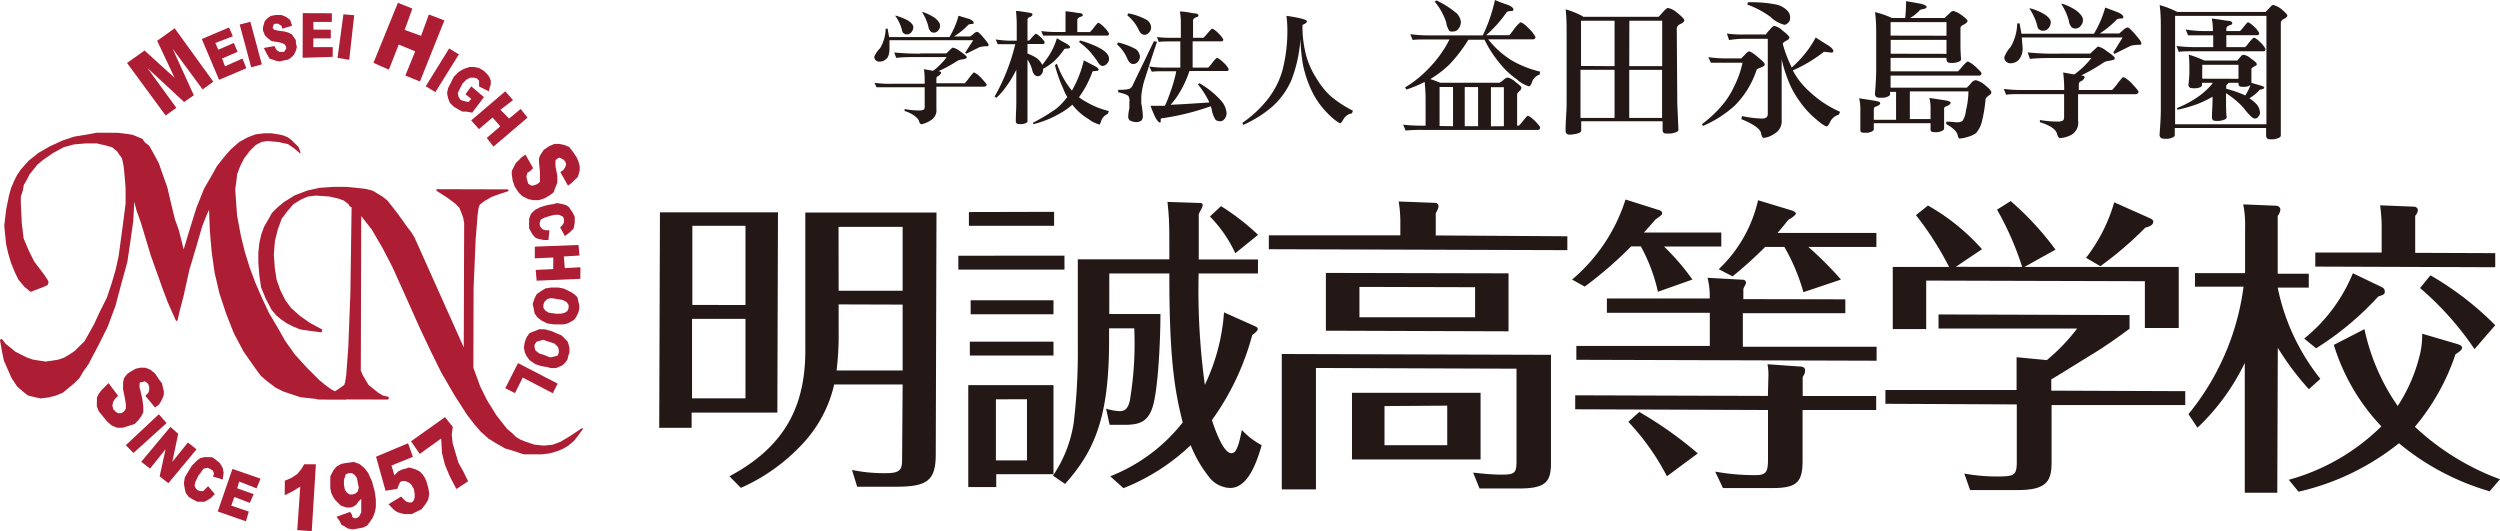
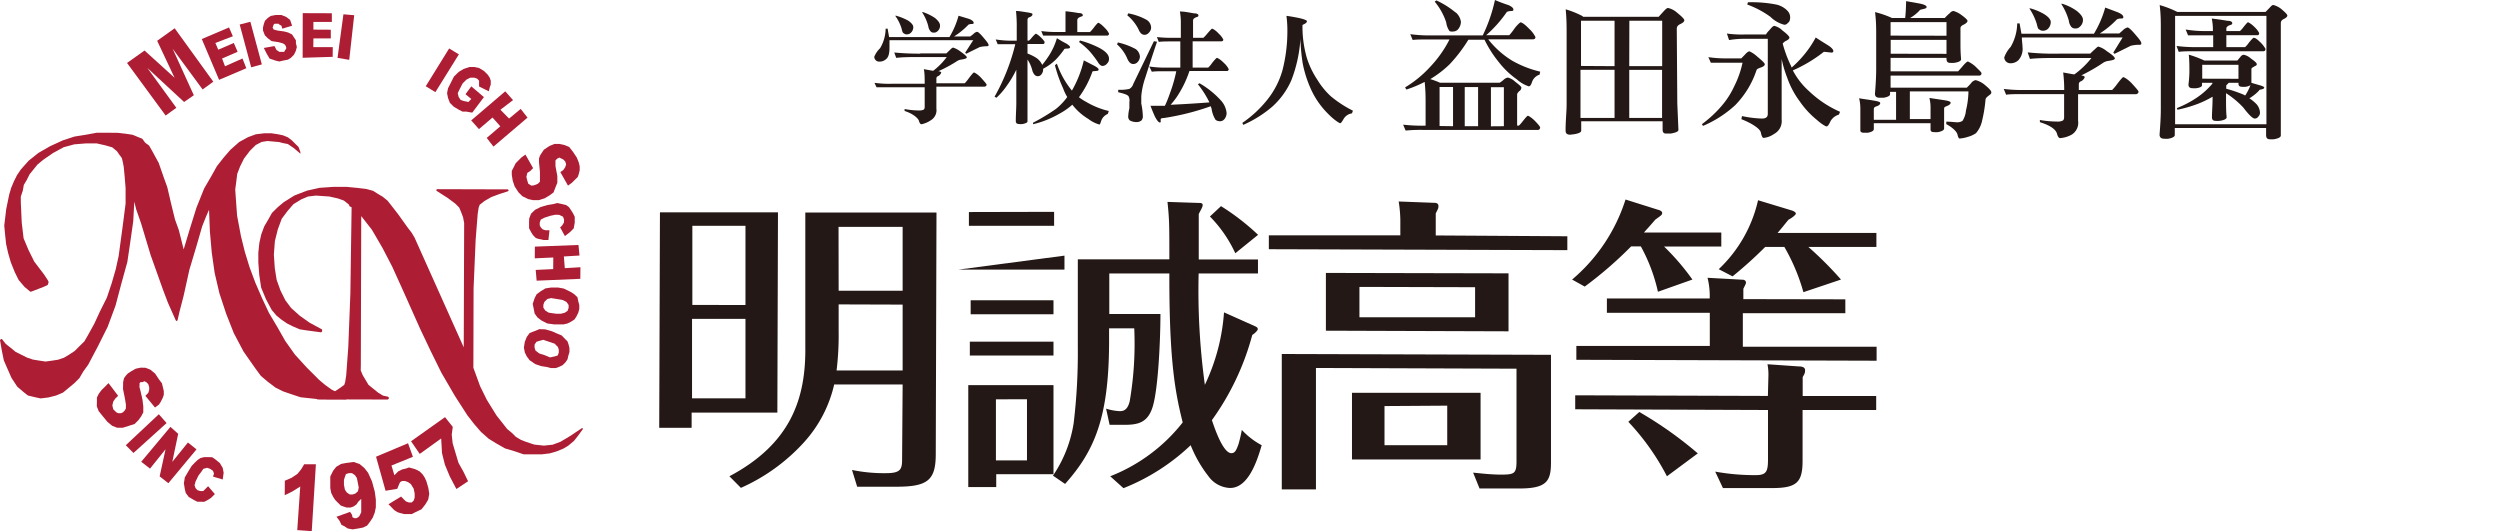
<svg xmlns="http://www.w3.org/2000/svg" viewBox="0 0 241.46 51.3">
  <defs>
    <style>.cls-1{fill:#231815;}.cls-2{fill:#ad1d34;}</style>
  </defs>
  <g id="レイヤー_2" data-name="レイヤー 2">
    <g id="レイヤー_1-2" data-name="レイヤー 1">
      <path class="cls-1" d="M81,28.08l6.18,0,0-6.17-6.19,0Zm6.18,1.34L81,29.4V32a28,28,0,0,1-.2,3.78l6.38,0Zm0,7.71-6.61,0a12.41,12.41,0,0,1-2.9,5.57,18.22,18.22,0,0,1-6.11,4.42L70.45,46c5.89-3.13,7.41-7.45,7.33-12.6l0-12.87,12.67,0-.07,23.33c0,2.58-.83,3.16-3.91,3.15l-3.68,0-.5-1.62a15.23,15.23,0,0,0,3.31.31c1.53,0,1.53-.48,1.53-1.56ZM66.84,30.8l0,7.67,5.16,0,0-7.67ZM72,29.46l0-7.65H66.87l0,7.64Zm3.14-8.95-.06,19.34-8.28,0v1.47H63.67l.07-20.81Z" />
-       <path class="cls-1" d="M119.31,24.46a12.47,12.47,0,0,0-2.45-3.55l1.07-1a22.58,22.58,0,0,1,3.58,2.77Zm1.8,7c.25.11.37.17.37.33s-.41.5-.53.56a25.14,25.14,0,0,1-3.9,8.23c.1.27,1,3.19,1.88,3.19.38,0,.5-.36.69-.87a13.3,13.3,0,0,0,.32-1.38A7.13,7.13,0,0,0,121.86,43c-.45,1.55-1.3,4.14-3.06,4.13A2.69,2.69,0,0,1,116.72,46,12.12,12.12,0,0,1,115,43a20.23,20.23,0,0,1-6.49,4.15L107.23,46a16.6,16.6,0,0,0,7-5.2c-.8-3.15-1.3-6.3-1.29-14.39l-5.8,0v3.92l4.94,0c0,2.46-.22,7.59-.82,9.17-.48,1.29-1.32,1.53-2.61,1.53h-1.48l-.34-1.56a5.38,5.38,0,0,0,1.29.24c.28,0,.78,0,1-1a33,33,0,0,0,.43-7h-2.43V32.9c0,7.44-1.41,10.65-4.25,13.84l-1.17-.8a12.37,12.37,0,0,0,2-5.08,56.88,56.88,0,0,0,.4-7.24l0-8.57,8.84,0c0-3.42,0-3.81-.18-5.55l3,.1c.19,0,.4,0,.4.21s-.25.57-.38.87c0,.69,0,3.75,0,4.38l5.72,0v1.35l-5.73,0a67.14,67.14,0,0,0,.6,10.76,19.37,19.37,0,0,0,1.85-7ZM96.19,38.57l0,5.9,3,0,0-5.91ZM101.75,29v1.35l-8,0V29Zm0,4v1.34l-8.08,0V33Zm0,4.2,0,8.6-5.53,0v1.24h-2.7l0-9.84Zm.06-16.74v1.35l-8.23,0V20.48Zm1,4.23v1.35l-10.25,0V24.7Z" />
+       <path class="cls-1" d="M119.31,24.46a12.47,12.47,0,0,0-2.45-3.55l1.07-1a22.58,22.58,0,0,1,3.58,2.77Zm1.8,7c.25.11.37.17.37.33s-.41.5-.53.56a25.14,25.14,0,0,1-3.9,8.23c.1.27,1,3.19,1.88,3.19.38,0,.5-.36.69-.87a13.3,13.3,0,0,0,.32-1.38A7.13,7.13,0,0,0,121.86,43c-.45,1.55-1.3,4.14-3.06,4.13A2.69,2.69,0,0,1,116.72,46,12.12,12.12,0,0,1,115,43a20.23,20.23,0,0,1-6.49,4.15L107.23,46a16.6,16.6,0,0,0,7-5.2c-.8-3.15-1.3-6.3-1.29-14.39l-5.8,0v3.92l4.94,0c0,2.46-.22,7.59-.82,9.17-.48,1.29-1.32,1.53-2.61,1.53h-1.48l-.34-1.56a5.38,5.38,0,0,0,1.29.24c.28,0,.78,0,1-1a33,33,0,0,0,.43-7h-2.43V32.9c0,7.44-1.41,10.65-4.25,13.84l-1.17-.8a12.37,12.37,0,0,0,2-5.08,56.88,56.88,0,0,0,.4-7.24l0-8.57,8.84,0c0-3.42,0-3.81-.18-5.55l3,.1c.19,0,.4,0,.4.21s-.25.57-.38.87c0,.69,0,3.75,0,4.38l5.72,0v1.35l-5.73,0a67.14,67.14,0,0,0,.6,10.76,19.37,19.37,0,0,0,1.85-7ZM96.19,38.57l0,5.9,3,0,0-5.91ZM101.75,29v1.35l-8,0V29Zm0,4v1.34l-8.08,0V33Zm0,4.2,0,8.6-5.53,0v1.24h-2.7l0-9.84Zm.06-16.74v1.35l-8.23,0V20.48Zm1,4.23v1.35l-10.25,0Z" />
      <path class="cls-1" d="M133.72,39.22V43l6.06,0,0-3.82ZM131.3,27.71v2.93l11.17,0V27.74ZM143,37.94l0,6.44-12.42,0,0-6.44ZM145.7,26.4V32l-17.64-.06,0-5.58Zm4.1,7.87,0,10.41c0,1.83-.45,2.51-3.12,2.5h-3.78l-.62-1.53c.66.06,1.57.18,2.64.19,1.32,0,1.54-.08,1.55-1.23l0-9-19.37-.07,0,11.73h-3.3l0-13.08Zm1.58-11.45v1.34l-28.83-.09V22.73l12.7,0v-1.5a12.48,12.48,0,0,0-.16-1.77l3.46.13c.22,0,.38.09.38.3s0,.21-.26.72v2.13Z" />
      <path class="cls-1" d="M174.18,28.22a18.76,18.76,0,0,0-1.84-4.37h-1.85a40,40,0,0,1-3.15,2.84L166,26a13.13,13.13,0,0,0,3.8-6.66l3.3,1c.22.09.35.18.35.3s-.48.48-.7.57c-.38.45-.57.72-1.07,1.29l9.55,0v1.35l-6.57,0A34.12,34.12,0,0,1,177.81,27ZM158.33,39.79a37.28,37.28,0,0,1,5.65,4L161,46a23.13,23.13,0,0,0-3.73-5.26Zm12.47-3.45a5.24,5.24,0,0,0-.09-1.16l3,.21c.5,0,.63.16.63.37s0,.27-.23.66v1.83l7.1,0v1.35l-7.11,0v4.88c0,2.1-.54,2.67-3,2.66h-4.69l-.75-1.59a21.47,21.47,0,0,0,3.92.34c1,0,1.17-.33,1.18-1.44l0-4.85-18.62-.07V38.18l18.61.06Zm7.43-7.43v1.34l-9.9,0v3.24l12.92,0v1.35l-29-.09V33.41l12.89,0V30.21l-9.94,0V28.83l9.93,0a7.22,7.22,0,0,0-.21-2l3.46.19c.07,0,.25.1.25.24s0,.13-.25.63v1Zm-18.1-.73a16.42,16.42,0,0,0-1.65-4.38h-.94a38.23,38.23,0,0,1-4.48,3.88L151.84,27A16.74,16.74,0,0,0,157,19.27l3.17,1c.06,0,.38.12.37.3s-.06.21-.66.64c-.66.77-.82.92-1.1,1.25l7.47,0v1.35l-5.53,0A22.71,22.71,0,0,1,163.46,27Z" />
-       <path class="cls-1" d="M207.72,21.11c.12.06.25.15.25.3s-.07.42-.76.57a34.27,34.27,0,0,1-4.35,3.73l-1.38-.81a16,16,0,0,0,2.72-5.36Zm-12.41,4.67a28.6,28.6,0,0,0-2.43-5.53l1.32-.83a28.56,28.56,0,0,1,4.33,4.69l-3,1.67,14.9,0,0,5.9h-3.27V27.16l-21.12-.06,0,4.68h-3.23l0-6,5.44,0a30.47,30.47,0,0,0-3.2-5l1.16-.93a20.31,20.31,0,0,1,5.22,4.22l-2.53,1.7Zm15.75,12v1.34l-12.91,0,0,5.46c0,1.74-.32,2.75-3.22,2.75l-4.65,0-.56-1.59a18,18,0,0,0,3.17.28c1.67,0,1.89-.11,1.9-1.4V39.06L182.1,39V37.67l12.67,0V34.5l2.92.28a18.34,18.34,0,0,0,2.93-3.05l-13.39,0V30.37l18.45.06v1.32c-.81.6-2.45,1.79-3.78,2.57-3.12,1.93-3.46,2.14-3.78,2.32v1.09Z" />
-       <path class="cls-1" d="M239,33.72a29.47,29.47,0,0,0-5.26-5.9l1-1.23A29.65,29.65,0,0,1,241,31.41Zm2-9.27v1.36l-17.38-.06V24.39l6.41,0V21.72a16.39,16.39,0,0,0-.15-1.89l3.27.13a.38.38,0,0,1,.38.31.9.9,0,0,1-.26.57v3.58ZM222.55,32.7a15.78,15.78,0,0,0,4.7-6.31l2.83,1.36a.44.44,0,0,1,.25.42c0,.27-.13.3-.63.47a28.77,28.77,0,0,1-6,5Zm5.82-.91a20.32,20.32,0,0,0,3.21,7.42,15.67,15.67,0,0,0,2.07-4.68,7.74,7.74,0,0,0,.29-2.3l3.41,1c.2.07.45.15.45.37s-.51.53-.64.62a21.47,21.47,0,0,1-3.92,7,24.33,24.33,0,0,0,8.22,5.07l-1,1.16a24.24,24.24,0,0,1-8.76-4.64,24,24,0,0,1-9.7,4.68l-.94-1.15A20.42,20.42,0,0,0,230,41.18a19.9,19.9,0,0,1-4.59-7.87ZM223,37.59a26.39,26.39,0,0,1-3-4l-.05,14h-3.14l0-12.54a21.29,21.29,0,0,1-4.57,6.26L211.37,40a24.39,24.39,0,0,0,5.32-12.31H212V26.38h4.84V22a10.1,10.1,0,0,0-.18-2.26l3.21.13a.41.41,0,0,1,.38.36,1.21,1.21,0,0,1-.26.63l0,5.58h3v1.34h-3a20.69,20.69,0,0,0,4.12,8.81Z" />
      <path class="cls-1" d="M90.31,1.74c.32.27.48.5.48.71a.67.67,0,0,1-.25.57.45.45,0,0,1-.36.13.36.36,0,0,1-.3-.12.92.92,0,0,1-.22-.49,4.45,4.45,0,0,0-.61-1.37l.1,0A4.88,4.88,0,0,1,90.31,1.74ZM87.73,2c.31.22.48.43.48.61a.75.75,0,0,1-.24.56.55.55,0,0,1-.38.15.39.39,0,0,1-.3-.11c-.09,0-.16-.21-.21-.45a4.18,4.18,0,0,0-.62-1.24l.1,0A5.53,5.53,0,0,1,87.73,2Zm1.16,3.16H91.4l.3-.29c.18-.18.28-.27.36-.27a2.15,2.15,0,0,1,.67.35c.43.3.65.5.65.59s-.18.16-.51.21a.94.94,0,0,0-.4.13,13.5,13.5,0,0,1-1.84,1c.18,0,.28.1.28.13s-.1.23-.27.33a.24.24,0,0,0-.2.23v.47l2.74,0a4.32,4.32,0,0,0,.4-.49c.27-.36.44-.55.49-.55s.39.18.72.55.5.56.5.64-.08.18-.24.18H90.44v2.12a1.12,1.12,0,0,1-.53,1.12A2.47,2.47,0,0,1,89,12c-.1,0-.19-.12-.25-.34s-.56-.69-1.38-.94l0-.19a7.73,7.73,0,0,0,1.38.14,1,1,0,0,0,.46-.08c.07-.05.1-.14.1-.29V8.43H86.11c-.68,0-1.17,0-1.45,0L84.46,8a10.15,10.15,0,0,0,1.65.09h3.2c0-.53,0-1-.08-1.41l.84.15h.07a6.48,6.48,0,0,0,1.3-1.32H89c-1,0-1.79,0-2.44.08l-.19-.52A24.24,24.24,0,0,0,88.89,5.18Zm4.69-3.34c.31.12.46.25.46.38s-.09.11-.24.12-.26.05-.28.08a7.26,7.26,0,0,1-1.37,1.12h1.56L94,3.3a.71.71,0,0,1,.37-.23c.09,0,.3.18.6.54s.51.6.51.74-.12.11-.35.12a4.86,4.86,0,0,0-.49.07l-1.32.65-.1-.1L94,3.88l-8.09,0c0,.28,0,.53,0,.75,0,.55-.11.92-.33,1.08a.91.91,0,0,1-.67.24.44.44,0,0,1-.35-.16.47.47,0,0,1-.12-.31A2.41,2.41,0,0,1,85,4.66a3.8,3.8,0,0,0,.54-1.89l.19,0c.05.29.1.55.14.81H91.7a8.05,8.05,0,0,0,.88-2.06Z" />
      <path class="cls-1" d="M106.11,4.59c.66.34,1,.7,1,1.06a.58.58,0,0,1-.17.47.6.6,0,0,1-.45.25c-.15,0-.31-.13-.45-.37a10.32,10.32,0,0,0-.82-1.07,6.94,6.94,0,0,0-1-.87l.09-.15A9.63,9.63,0,0,1,106.11,4.59Zm-1.93-3.33c.26,0,.4.08.4.2s-.09.11-.26.18-.27.18-.27.3V3.1h1.22a3.73,3.73,0,0,0,.36-.41c.24-.32.4-.49.45-.49s.32.16.61.48a1.88,1.88,0,0,1,.42.56.18.18,0,0,1-.2.2l-4.71,0c-.68,0-1.17,0-1.45,0L100.57,3a11,11,0,0,0,1.63.09h.71V2c0-.29,0-.6,0-.91C103.32,1.12,103.75,1.19,104.18,1.26Zm1.33,5c.39.19.6.34.6.46s-.11.12-.3.14-.29,0-.31.09a9.44,9.44,0,0,1-1.29,2.44,4.71,4.71,0,0,0,.68.44,7.7,7.7,0,0,0,2.2.89L107,11a1.13,1.13,0,0,0-.63.64q-.12.39-.18.39a3.15,3.15,0,0,1-1.07-.54,5.62,5.62,0,0,1-1.45-1.25,1.47,1.47,0,0,1-.1-.13,6.43,6.43,0,0,1-1.26.88A9.57,9.57,0,0,1,99.78,12l0-.15A19,19,0,0,0,102,10.51a6,6,0,0,0,1.08-1.14,4.31,4.31,0,0,1-.4-.84,13.06,13.06,0,0,1-.79-2.23l.19-.15a8.49,8.49,0,0,0,1.45,2.6,10.78,10.78,0,0,0,1.15-2.92ZM97.87,3.93h.33V2.76a14.64,14.64,0,0,0-.07-1.7c.29,0,.66.07,1.12.14s.47.12.47.2-.1.2-.28.26a.26.26,0,0,0-.2.26v2h.14a1.53,1.53,0,0,0,.3-.32c.2-.21.32-.34.37-.34s.26.13.49.36.35.39.35.44,0,.19-.15.19h-1.5v.92a4.75,4.75,0,0,1,.79.38,1.62,1.62,0,0,1,.63.72,10.72,10.72,0,0,0,.68-.94,6.52,6.52,0,0,0,.74-1.64c.3.18.56.34.8.46s.47.3.47.4-.09.13-.24.14-.31,0-.34.09a7.55,7.55,0,0,1-.82,1,5.25,5.25,0,0,1-1.2.86v.06a.72.72,0,0,1-.15.46.43.43,0,0,1-.37.2c-.22,0-.39-.17-.51-.5a3.34,3.34,0,0,0-.48-1.11V10c0,.59,0,1.15,0,1.73,0,.1-.17.19-.48.25a1.44,1.44,0,0,1-.32,0c-.22,0-.33-.09-.33-.28,0-.64.05-1.21.05-1.74V6.73a9.56,9.56,0,0,1-.92,1.55,6.68,6.68,0,0,1-1,1.16l-.18-.1a19.65,19.65,0,0,0,2-5.07h-.25c-.68,0-1.16,0-1.45,0l-.19-.46A9.94,9.94,0,0,0,97.87,3.93Z" />
      <path class="cls-1" d="M113.43,3.65h.62V2.06a6.6,6.6,0,0,0-.09-.95c.47,0,.93.11,1.37.18.28,0,.43.09.42.21s-.08.11-.25.18-.27.18-.27.29V3.65h1a3.5,3.5,0,0,0,.37-.4c.27-.31.42-.48.47-.48s.35.15.63.47a2.07,2.07,0,0,1,.45.57c0,.13-.07.18-.19.18h-2.77V6.53h1.5a2.24,2.24,0,0,0,.38-.45c.26-.32.42-.49.47-.49s.37.17.67.49a2,2,0,0,1,.46.59.17.17,0,0,1-.19.19h-3.6a10.28,10.28,0,0,1-1.24,2.53,6.9,6.9,0,0,1-.58.73c1.32-.06,2.57-.14,3.75-.23a9,9,0,0,0-1.11-1.75l.15-.1a8.49,8.49,0,0,1,2.05,1.64,2.09,2.09,0,0,1,.57,1.24.94.94,0,0,1-.2.57.53.53,0,0,1-.41.22.75.75,0,0,1-.45-.13,2.71,2.71,0,0,1-.38-1c0-.1-.06-.2-.09-.32a24.42,24.42,0,0,1-4.53,1.14c-.2,0-.3.05-.3.11a.24.24,0,0,0,0,.16c0,.1,0,.16-.1.16s-.36-.28-.58-.84c-.07-.15-.17-.4-.31-.77.48,0,.93,0,1.39,0A11.36,11.36,0,0,0,113,9a13.84,13.84,0,0,0,.61-2.12h-.91c-.68,0-1.16,0-1.45.05L111,6.42a9.52,9.52,0,0,0,1.64.11H114V4h-.62c-.69,0-1.17,0-1.46.05l-.18-.47A12.82,12.82,0,0,0,113.43,3.65Zm-2.68-1.73a.91.91,0,0,1,.43.73.72.72,0,0,1-.24.53.51.51,0,0,1-.42.18c-.22,0-.41-.17-.55-.51a4.19,4.19,0,0,0-1.09-1.37l.09-.19A5.82,5.82,0,0,1,110.75,1.92Zm1,2.11c-.51,1.51-.89,2.71-1.16,3.55a7.28,7.28,0,0,0-.36,1.71c0,.21,0,.46,0,.71a6.94,6.94,0,0,1,.15,1.22.59.59,0,0,1-.13.41.72.72,0,0,1-.48.16,1.31,1.31,0,0,1-.65-.16.49.49,0,0,1-.15-.42,4.05,4.05,0,0,1,.11-.75c0-.24,0-.45,0-.6A.91.91,0,0,0,109,9.3c-.11-.15-.43-.26-1-.39l0-.24a4.12,4.12,0,0,0,1.07-.08.78.78,0,0,0,.38-.47l2-4.14Zm-2.07.7a1,1,0,0,1,.42.75.83.83,0,0,1-.24.53.54.54,0,0,1-.42.17c-.22,0-.4-.16-.55-.49a3.8,3.8,0,0,0-1-1.4l.08-.19A6.74,6.74,0,0,1,109.67,4.73Z" />
      <path class="cls-1" d="M125.42,1.73c.53.12.81.23.81.32s-.1.2-.25.27l-.18.09a10.84,10.84,0,0,0,.42,3.18,8.2,8.2,0,0,0,1,2.09,7.36,7.36,0,0,0,1.33,1.63,11,11,0,0,0,2.12,1.38l-.09.26a1.11,1.11,0,0,0-.82.56c-.15.25-.24.39-.32.39s-.57-.3-1.13-.87a8,8,0,0,1-1.65-2.32,11.18,11.18,0,0,1-.84-2.59,18.58,18.58,0,0,1-.22-2.36,13.39,13.39,0,0,1-.88,4,7.45,7.45,0,0,1-1.86,2.56,11.31,11.31,0,0,1-2.78,1.74l-.09-.19a11.06,11.06,0,0,0,2.38-2.2,8.08,8.08,0,0,0,1.49-2.86,15.17,15.17,0,0,0,.48-3.73,11,11,0,0,0-.09-1.55C124.64,1.58,125,1.65,125.42,1.73Z" />
      <path class="cls-1" d="M145.25,12.19l0-3.77H144v3.78Zm-2.49,0V8.41h-1.29v3.78Zm-2.42,0V8.4h-1.3v3.77Zm.25-11a1.47,1.47,0,0,1,.51.9,1.11,1.11,0,0,1-.23.68.61.61,0,0,1-.5.27A.58.58,0,0,1,140,3a1.86,1.86,0,0,1-.32-.84,6.1,6.1,0,0,0-1.11-2l.16-.12A8.36,8.36,0,0,1,140.59,1.21Zm5-.74c.38.15.58.31.58.47s-.1.13-.3.15a.91.91,0,0,0-.33.08,12.17,12.17,0,0,1-2,2.25h2.23a5.52,5.52,0,0,0,.46-.58,3.08,3.08,0,0,1,.61-.66c.18,0,.46.22.87.64a2.72,2.72,0,0,1,.59.78c0,.15-.1.22-.27.22h-4.29a8.71,8.71,0,0,0,2.31,2.06,10.15,10.15,0,0,0,2.71,1.06l-.06.29a1.12,1.12,0,0,0-.73.71c-.09.29-.2.42-.31.42a3.16,3.16,0,0,1-1.15-.67A8.17,8.17,0,0,1,144.76,6a11.24,11.24,0,0,1-1.38-2.16h-1.56A14.39,14.39,0,0,1,140,6.22a10.05,10.05,0,0,1-1.86,1.42,7.49,7.49,0,0,1,.94.35h5.76a2,2,0,0,0,.4-.3.81.81,0,0,1,.4-.2,1.68,1.68,0,0,1,.71.41c.38.29.59.47.59.56a.43.43,0,0,1-.21.35c-.12.12-.2.22-.2.32v3h.18a5.39,5.39,0,0,0,.38-.44c.26-.33.42-.51.48-.51s.37.18.69.51.49.54.49.62a.22.22,0,0,1-.24.24l-11,0a14.76,14.76,0,0,0-1.75.06l-.24-.57a16.19,16.19,0,0,0,2,.1h.17V9.73a17.6,17.6,0,0,0-.09-1.82,11.17,11.17,0,0,1-1.77.74l-.12-.21a10.77,10.77,0,0,0,2.39-1.95A11.16,11.16,0,0,0,140,3.81h-1.81c-.83,0-1.4,0-1.75.05l-.23-.56a13.55,13.55,0,0,0,2,.12h5A15.27,15.27,0,0,0,144.39,0C144.81.19,145.22.33,145.62.47Z" />
      <path class="cls-1" d="M157.36,11.39h3.17V6.75h-3.17Zm0-5h3.18V2h-3.17Zm-1.42,5,0-4.65h-3.29v4.65Zm0-5V2L152.7,2l0,4.37Zm-3.08-4.77,7.34,0,.45-.49c.2-.23.36-.36.45-.36a1.89,1.89,0,0,1,.85.43c.47.38.73.64.73.76s-.14.25-.4.37-.33.29-.33.43L162,10l.11,2.55c0,.15-.24.26-.74.35l-.46,0c-.23,0-.33-.13-.33-.39v-.8l-7.86,0v.91c0,.15-.22.26-.65.34l-.42.05c-.31,0-.44-.14-.44-.39,0-1,.1-1.82.1-2.55l0-6.86c0-.63,0-1.4-.09-2.31A8.86,8.86,0,0,1,152.89,1.58Z" />
      <path class="cls-1" d="M171.56.44a2.13,2.13,0,0,1,1.07.59.92.92,0,0,1,.27.62c0,.29-.07.48-.22.56a.41.41,0,0,1-.35.18A2.93,2.93,0,0,1,171,1.63,9,9,0,0,0,168.76.44l.06-.22A12.38,12.38,0,0,1,171.56.44Zm-3,2.89h2a2,2,0,0,1,.33-.41c.23-.28.38-.42.47-.42a1.61,1.61,0,0,1,.79.44c.45.34.68.58.68.69s-.13.23-.38.34a.94.94,0,0,0-.27.24A12.14,12.14,0,0,0,173,6.4s0,.09.06.11a10,10,0,0,0,1-1,10,10,0,0,0,1.31-1.89c.42.28.81.52,1.18.75s.52.44.52.55-.06.16-.17.16L176.16,5a13.66,13.66,0,0,1-3,1.8,7.06,7.06,0,0,0,1.56,2,10.4,10.4,0,0,0,3,2l-.11.27a1.37,1.37,0,0,0-.81.63c-.15.34-.28.51-.38.51s-.48-.22-.94-.63a8.46,8.46,0,0,1-1.64-1.77,8.52,8.52,0,0,1-1.22-2.29,11.2,11.2,0,0,1-.54-1.82l0,5.87a1.39,1.39,0,0,1-.74,1.37,2.12,2.12,0,0,1-1,.38c-.11,0-.2-.17-.27-.52s-.79-.86-1.88-1.29l.06-.3a10.52,10.52,0,0,0,1.92.24c.39,0,.57-.14.57-.46l0-7.24h-2.19a8.56,8.56,0,0,0-1.55.12l-.21-.63A10.53,10.53,0,0,0,168.54,3.33ZM166.6,5.64h1.58l.35-.36c.17-.2.33-.32.45-.32a3.06,3.06,0,0,1,.77.53c.45.37.7.61.7.72s-.12.22-.35.3-.42.15-.45.27a8.79,8.79,0,0,1-2.06,3.38,10.79,10.79,0,0,1-3.11,2l-.1-.17a11.34,11.34,0,0,0,1.9-1.76,8,8,0,0,0,1.22-1.9,9.25,9.25,0,0,0,.8-2.27c-1.73,0-2.75,0-3.06,0L165,5.52A11.33,11.33,0,0,0,166.6,5.64Z" />
      <path class="cls-1" d="M188,5.2V3.85l-5.39,0V5.19Zm0-1.75V2.14h-5.4v1.3ZM185.4.34c.45.09.68.21.68.33s-.12.16-.35.21-.3.07-.33.13a3.94,3.94,0,0,1-.92.73l3.35,0a5.65,5.65,0,0,1,.51-.49.48.48,0,0,1,.33-.19,2.27,2.27,0,0,1,.72.35c.42.3.64.51.64.61s-.13.25-.39.37-.29.24-.29.36V4.14c0,.38,0,.91.06,1.57,0,.18-.22.29-.65.36a3.32,3.32,0,0,1-.43,0c-.23,0-.33-.13-.33-.42V5.59H182.6v1.3l6.52,0,.35-.39c.31-.38.52-.56.6-.56a2.82,2.82,0,0,1,.87.63c.29.27.44.44.44.5a.21.21,0,0,1-.24.23l-8.54,0V8.47l7.36,0c.17-.17.31-.31.41-.43a.7.7,0,0,1,.45-.3,2.27,2.27,0,0,1,.94.51c.37.31.58.53.57.68s-.09.18-.26.31-.29.25-.3.37a13.34,13.34,0,0,1-.32,2,2.72,2.72,0,0,1-.6,1.25,2.52,2.52,0,0,1-.79.36,3.25,3.25,0,0,1-.8.16c-.07,0-.14-.13-.2-.39s-.44-.66-1.08-1l0-.24c.48,0,.83.06,1,.06a.92.92,0,0,0,.57-.14,2.22,2.22,0,0,0,.33-1,8.16,8.16,0,0,0,.24-1.84l-5.66,0v2.67h2V10.46a3.94,3.94,0,0,0-.11-1l1.32.2c.48.07.73.14.73.26s-.14.24-.38.33-.25.14-.25.29v1.87c0,.16-.21.27-.58.35a2.07,2.07,0,0,1-.4,0c-.23,0-.33-.09-.33-.24v-.62l-5.48,0v.57c0,.16-.2.28-.58.35l-.37,0c-.23,0-.35-.07-.35-.22V10.49a4,4,0,0,0-.12-1c.36.07.81.12,1.33.21s.71.14.71.26-.13.24-.36.31-.26.16-.26.3v1h2.15V8.87h-.58V9.1c0,.15-.2.26-.61.34l-.4,0c-.31,0-.45-.13-.45-.39q.12-1.39.12-2.43V3.37c0-.6,0-1.33-.11-2.2a9,9,0,0,1,1.64.57h1.27c.05-.45.08-1,.09-1.63Z" />
      <path class="cls-1" d="M200.59,1.06c.39.32.59.59.59.85a.85.85,0,0,1-.31.68.55.55,0,0,1-.43.16.48.48,0,0,1-.37-.14,1.09,1.09,0,0,1-.25-.6,5.91,5.91,0,0,0-.74-1.64l.12,0A4.93,4.93,0,0,1,200.59,1.06Zm-3.1.34c.37.25.58.5.58.72a.92.92,0,0,1-.29.68.67.67,0,0,1-.46.17.5.5,0,0,1-.36-.13c-.1,0-.18-.24-.24-.53A5.61,5.61,0,0,0,196,.81l.11,0A5.4,5.4,0,0,1,197.49,1.4Zm1.39,3.78h3c.11-.1.22-.22.37-.35s.33-.33.42-.33a2.28,2.28,0,0,1,.81.44c.52.34.78.58.78.7s-.21.18-.61.24a1.26,1.26,0,0,0-.48.16A16.81,16.81,0,0,1,201,7.29c.24,0,.35.11.35.16s-.11.27-.33.39a.3.3,0,0,0-.24.29v.56H204a4.5,4.5,0,0,0,.48-.57c.33-.44.54-.67.6-.67s.46.21.86.65.61.68.61.77-.1.23-.29.23l-5.55,0v2.56A1.34,1.34,0,0,1,200.1,13a2.74,2.74,0,0,1-1.12.34c-.12,0-.23-.14-.3-.4-.11-.45-.67-.83-1.66-1.14l0-.21a9.93,9.93,0,0,0,1.65.15,1.11,1.11,0,0,0,.55-.09c.1-.05.14-.17.14-.35V9.09l-3.85,0c-.83,0-1.4,0-1.75.06l-.23-.56a14.14,14.14,0,0,0,2,.1h3.84a14,14,0,0,0-.1-1.69l1,.18h.09A8.26,8.26,0,0,0,202,5.6H199c-1.19,0-2.16,0-2.94.09l-.22-.63A24.83,24.83,0,0,0,198.88,5.18Zm5.65-4c.36.15.55.31.55.47s-.11.13-.3.14a.77.77,0,0,0-.33.09,8.81,8.81,0,0,1-1.64,1.35h1.88l.35-.31a1,1,0,0,1,.44-.27c.12,0,.36.22.73.65s.61.72.61.89-.15.13-.42.14a3.49,3.49,0,0,0-.6.09l-1.57.78-.12-.12.9-1.46-9.73,0c0,.34.06.64.06.9a1.62,1.62,0,0,1-.4,1.3,1.1,1.1,0,0,1-.79.29.58.58,0,0,1-.57-.57,2.88,2.88,0,0,1,.61-1,4.65,4.65,0,0,0,.64-2.28l.23,0c.06.34.12.66.18,1l7,0A10.07,10.07,0,0,0,203.33.73Z" />
      <path class="cls-1" d="M216.76,9.17a.14.14,0,0,0,.09.05,2.81,2.81,0,0,0,.19-.31,4.44,4.44,0,0,0,.32-.69,1.12,1.12,0,0,1-.46.16,2,2,0,0,1-.37,0c-.22,0-.33-.09-.33-.3V8h-.94l-.24.25v.32A12.91,12.91,0,0,1,216.76,9.17Zm-.56-1.56V6.26H212.7V7.6Zm-3.29-1.76h3.18c.13-.16.25-.29.34-.41a.4.4,0,0,1,.29-.15,1.51,1.51,0,0,1,.68.36c.37.26.57.43.57.55s-.1.14-.26.23-.24.14-.26.22V8l.79.23c.29.08.45.16.45.23s-.09.14-.26.17-.23.06-.24.11a3.49,3.49,0,0,1-.63.55,1.49,1.49,0,0,1-.31.2,3.86,3.86,0,0,1,.72.6,1.36,1.36,0,0,1,.31.79.53.53,0,0,1-.16.38.4.4,0,0,1-.35.19c-.19,0-.56-.35-1.1-1.06A8.57,8.57,0,0,0,215,9v.39c0,.81,0,1.45.06,1.92,0,.18-.24.3-.67.36a2,2,0,0,1-.43,0c-.23,0-.33-.13-.32-.4,0-.43.06-1.09.06-1.93v0a9.77,9.77,0,0,1-1.45.7,13,13,0,0,1-1.94.56l-.06-.16a9.81,9.81,0,0,0,2-1.06,7.12,7.12,0,0,0,1.43-1.3V8h-1v.22c0,.15-.19.25-.55.3a2.32,2.32,0,0,1-.37,0c-.25,0-.39-.11-.39-.35A11.33,11.33,0,0,0,211.46,7V6.91c0-.55,0-1.1-.06-1.63A10,10,0,0,1,212.91,5.85ZM213.05,3h.68V2.79a5.19,5.19,0,0,0-.11-1c.51.06,1,.13,1.52.22.3,0,.46.09.46.23s-.1.14-.28.21-.29.18-.29.3V3h1.31a2.25,2.25,0,0,0,.35-.39c.24-.3.39-.46.43-.46s.34.16.64.47a2.07,2.07,0,0,1,.44.57c0,.14-.06.21-.17.21h-3V4.55h1.81a2.14,2.14,0,0,0,.36-.42q.39-.48.48-.48c.15,0,.36.16.68.48a2.55,2.55,0,0,1,.45.59c0,.17-.08.23-.22.23l-6.4,0c-.83,0-1.41,0-1.76.06l-.21-.57a13.58,13.58,0,0,0,2,.11h1.54V3.41h-.68c-.83,0-1.41,0-1.75,0l-.23-.56A11.27,11.27,0,0,0,213.05,3Zm5.85,9,0-10.47-8.82,0,0,10.47ZM210.29,1.15l8.53,0,.38-.39c.16-.18.27-.28.36-.28a2.05,2.05,0,0,1,.74.36c.4.34.62.55.62.66s-.12.23-.35.34-.28.27-.28.39l0,8.43,0,2.43q0,.24-.66.36a3.06,3.06,0,0,1-.42,0c-.23,0-.34-.14-.34-.4v-.69l-8.82,0v.68c0,.16-.21.28-.62.36a2.63,2.63,0,0,1-.39,0c-.32,0-.46-.14-.46-.4.07-.93.12-1.73.12-2.44l0-7.86c0-.59,0-1.34-.11-2.21A9.75,9.75,0,0,1,210.29,1.15Z" />
      <polygon class="cls-2" points="33.43 38.3 33.43 38.3 32.78 38.01 32.03 37.63 31.38 37.16 30.82 36.69 30.82 36.69 29.6 35.47 28.48 34.24 28.48 34.24 27.55 32.93 26.8 31.61 25.97 30.21 25.31 28.8 25.31 28.8 24.66 27.3 24.1 25.8 23.64 24.3 23.27 22.8 22.9 20.83 22.9 20.83 22.81 19.61 22.72 18.3 22.72 18.3 22.82 17.55 22.91 16.8 23.2 16.05 23.57 15.31 23.57 15.31 24.14 14.56 24.71 14 25.27 13.71 25.83 13.62 25.83 13.62 26.95 13.72 27.33 13.82 27.8 13.91 27.8 13.91 28.36 14.29 28.92 14.76 28.92 14.76 29.01 14.86 29.01 14.86 29.01 14.76 29.01 14.76 29.01 14.67 29.01 14.67 29.01 14.67 29.01 14.67 29.01 14.67 29.01 14.67 29.01 14.67 29.01 14.67 28.83 14.19 28.45 13.82 28.17 13.54 27.8 13.26 27.8 13.26 27.33 13.07 26.86 12.97 26.2 12.87 25.55 12.87 25.55 12.87 24.71 12.97 23.95 13.25 23.11 13.71 22.26 14.46 22.26 14.46 21.61 15.21 20.95 16.05 20.38 17.07 19.72 18.2 19.72 18.2 18.97 20.07 18.3 22.22 18.3 22.22 17.74 24.09 17.74 24.09 17.46 22.97 17.27 22.22 17.27 22.22 16.9 21.19 16.53 19.68 16.53 19.68 16.16 18.09 15.79 17.06 15.79 17.06 15.33 15.74 14.67 14.53 14.67 14.53 14.4 14.06 14.02 13.78 13.74 13.4 13.27 13.21 13.27 13.21 12.81 13.02 12.24 12.93 11.4 12.83 10.46 12.82 10.46 12.82 9.34 12.82 8.31 13.01 7.19 13.19 6.06 13.56 6.06 13.56 4.84 14.12 3.71 14.77 2.77 15.52 2.02 16.36 2.02 16.36 1.64 16.92 1.36 17.48 1.08 18.14 0.89 18.79 0.6 20.2 0.41 21.79 0.41 21.79 0.5 22.72 0.59 23.57 0.78 24.42 1.05 25.35 1.05 25.35 1.43 26.29 1.8 27.04 2.36 27.7 2.92 28.17 2.92 28.17 3.01 28.17 3.01 28.17 4.23 27.7 4.23 27.7 4.61 27.52 4.7 27.24 4.7 27.24 4.61 27.05 4.24 26.49 3.31 25.27 3.31 25.27 2.75 24.14 2.28 23.02 2.28 23.02 2.1 21.51 2.01 19.55 2.01 19.55 2.01 18.98 2.2 18.42 2.3 17.86 2.58 17.39 2.86 16.83 3.24 16.36 3.62 15.89 4.18 15.43 4.18 15.43 5.12 14.78 6.15 14.22 7.18 13.94 8.3 13.85 8.3 13.85 9.34 13.85 10.18 14.04 10.84 14.23 11.3 14.61 11.3 14.61 11.49 14.89 11.77 15.27 11.86 15.64 11.95 16.11 11.95 16.11 12.04 17.05 12.13 18.17 12.13 19.67 12.13 19.67 11.84 21.92 11.84 21.92 11.65 23.32 11.46 24.73 11.17 26.04 10.79 27.35 10.79 27.35 10.32 28.75 9.66 30.07 9.1 31.28 8.53 32.31 8.53 32.31 8.15 32.97 7.68 33.43 7.21 33.9 6.65 34.27 6.65 34.27 6.18 34.55 5.62 34.74 5.05 34.83 4.4 34.92 4.4 34.92 3.74 34.82 3.18 34.73 2.62 34.54 2.06 34.26 2.06 34.26 1.5 33.98 1.03 33.59 0.56 33.22 0.19 32.75 0.19 32.75 0.1 32.75 0.1 32.75 0 32.84 0 32.84 0.18 33.88 0.37 34.81 0.74 35.66 1.11 36.5 1.11 36.5 1.67 37.35 2.33 37.91 2.7 38.2 3.08 38.29 3.45 38.38 3.92 38.48 3.92 38.48 4.67 38.39 5.42 38.2 6.08 37.92 6.64 37.46 6.64 37.46 7.2 36.99 7.67 36.52 8.05 35.87 8.52 35.22 8.52 35.22 9.46 33.44 10.4 31.56 11.16 29.51 11.73 27.36 11.73 27.36 12.3 25.3 12.59 23.33 12.87 21.36 12.97 19.48 12.97 19.48 13.16 20.24 13.16 20.24 13.62 21.55 13.62 21.55 14.55 24.64 14.55 24.64 15.76 28.03 15.76 28.03 16.22 29.24 16.22 29.24 16.97 30.93 16.97 30.93 17.06 31.02 17.06 31.02 17.15 30.93 17.34 30.09 17.34 30.09 17.73 28.59 18.29 26.06 18.29 26.06 18.96 23.82 19.53 21.85 19.9 20.92 19.9 20.92 20.19 20.26 20.19 20.26 20.27 22.32 20.45 24.38 20.73 26.35 21.19 28.32 21.19 28.32 21.84 30.29 22.58 32.17 23.52 33.95 24.64 35.55 24.64 35.55 25.19 36.3 25.85 36.86 26.6 37.43 27.34 37.8 27.34 37.8 28.19 38.09 29.03 38.37 29.97 38.47 30.9 38.57 33.43 38.58 33.43 38.58 33.53 38.48 33.53 38.48 33.43 38.3 33.43 38.3 33.43 38.3 33.43 38.3" />
      <polygon class="cls-2" points="56.29 41.36 56.29 41.36 56.19 41.36 56.19 41.36 55.07 42.11 54.13 42.67 54.13 42.67 53.38 42.95 52.53 43.04 52.53 43.04 51.6 42.94 50.76 42.66 50.76 42.66 50.29 42.47 49.82 42.19 49.44 41.81 48.98 41.43 48.98 41.43 47.95 40.12 47.02 38.62 47.02 38.62 46.37 37.3 45.72 35.52 45.72 35.52 45.74 27.84 45.94 23.15 46.14 20.63 46.23 20.06 46.33 19.78 46.33 19.78 46.8 19.41 47.46 19.03 48.21 18.75 49.05 18.48 49.05 18.48 49.14 18.38 49.14 18.38 49.05 18.29 42.21 18.27 42.21 18.27 42.12 18.36 42.12 18.36 42.12 18.36 42.12 18.36 42.21 18.46 42.21 18.46 43.24 19.12 43.99 19.68 43.99 19.68 44.36 20.06 44.55 20.52 44.73 21 44.83 21.55 44.83 21.55 44.79 33.55 44.79 33.55 40.04 22.95 40.04 22.95 39.76 22.48 39.76 22.48 39.39 22 39.39 22 38.46 20.7 37.8 19.85 37.8 19.85 37.43 19.38 36.96 19 36.49 18.72 36.03 18.43 36.03 18.43 35.37 18.25 34.53 18.15 33.5 18.05 32.19 18.05 32.19 18.05 30.87 18.14 29.66 18.41 28.44 18.88 27.4 19.53 27.4 19.53 27.4 19.53 26.84 20 26.27 20.56 25.9 21.22 25.52 21.87 25.24 22.62 25.05 23.46 24.95 24.4 24.95 25.34 24.95 25.34 25.04 26.55 25.22 27.77 25.69 28.9 26.24 29.93 26.24 29.93 26.71 30.49 27.18 30.87 27.74 31.25 28.3 31.53 28.3 31.53 28.96 31.81 29.61 31.91 30.36 32.01 31.02 32.1 31.02 32.1 31.11 32.01 31.11 32.01 31.11 31.82 31.11 31.82 29.89 31.16 28.96 30.5 28.12 29.75 27.56 29 27.56 29 27.09 28.06 26.72 27.03 26.54 25.9 26.45 24.59 26.45 24.59 26.55 23.28 26.83 22.16 27.21 21.13 27.77 20.38 27.77 20.38 28.34 19.72 29.09 19.26 29.75 18.98 30.5 18.89 30.5 18.89 31.81 18.98 32.65 19.17 32.65 19.17 33.21 19.37 33.68 19.74 33.68 19.74 33.77 19.93 33.77 19.93 33.96 20.02 33.96 20.02 33.84 28.37 33.64 33.51 33.44 36.23 33.34 36.89 33.25 37.17 33.25 37.17 32.87 37.45 32.31 37.82 31.56 38.1 30.63 38.29 30.63 38.29 30.53 38.38 30.53 38.38 30.52 38.47 30.52 38.47 30.63 38.57 37.46 38.59 37.46 38.59 37.56 38.49 37.56 38.49 37.56 38.4 37.56 38.4 37.46 38.31 37.46 38.31 36.99 38.21 36.53 37.93 36.06 37.55 35.59 37.17 35.59 37.17 35.31 36.7 35.03 36.23 34.84 35.77 34.85 35.3 34.85 35.3 34.89 20.87 34.89 20.87 35.92 22.19 36.95 23.96 36.95 23.96 37.88 25.75 38.9 28 40.58 31.76 40.58 31.76 41.6 33.91 42.62 35.98 42.62 35.98 43.93 38.23 45.14 40.11 45.14 40.11 45.79 40.95 46.45 41.71 46.45 41.71 47.19 42.37 47.94 42.83 47.94 42.83 48.78 43.31 49.72 43.59 50.57 43.88 51.5 43.88 51.5 43.88 52.34 43.88 53.09 43.79 53.75 43.6 54.41 43.33 54.41 43.33 54.88 43.05 55.44 42.58 55.81 42.11 56.29 41.45 56.29 41.45 56.29 41.36 56.29 41.36 56.29 41.36 56.29 41.36" />
      <polygon class="cls-2" points="12.27 6.08 13.96 4.88 16.86 7.51 15.18 3.94 16.87 2.73 20.6 7.89 19.57 8.64 16.67 4.7 18.72 9.2 17.78 9.85 14.23 6.56 17.03 10.41 16 11.16 12.27 6.08 12.27 6.08 12.27 6.08" />
      <polygon class="cls-2" points="19.49 3.77 22.12 2.65 22.49 3.5 20.8 4.15 21.08 4.8 22.58 4.15 22.95 5 21.45 5.65 21.73 6.4 23.42 5.65 23.79 6.59 21.16 7.71 19.49 3.77 19.49 3.77 19.49 3.77" />
      <polygon class="cls-2" points="23.15 2.37 24.18 2.1 25.29 6.22 24.26 6.5 23.15 2.37 23.15 2.37 23.15 2.37" />
      <polygon class="cls-2" points="25.48 4.63 26.51 4.45 26.51 4.45 26.7 4.82 26.7 4.82 26.98 5.01 27.26 5.01 27.26 5.01 27.45 5.01 27.54 4.83 27.54 4.83 27.64 4.73 27.64 4.54 27.64 4.54 27.55 4.36 27.45 4.26 27.45 4.26 27.27 4.17 26.89 4.07 26.89 4.07 26.23 3.97 25.86 3.69 25.86 3.69 25.58 3.41 25.4 2.94 25.4 2.94 25.4 2.66 25.49 2.29 25.49 2.29 25.59 2.01 25.87 1.73 25.87 1.73 26.15 1.54 26.62 1.45 26.62 1.45 27.18 1.45 27.65 1.64 27.65 1.64 28.02 1.92 28.21 2.48 27.27 2.77 27.27 2.77 27.18 2.48 26.99 2.38 26.99 2.38 26.9 2.29 26.71 2.29 26.71 2.29 26.52 2.29 26.43 2.38 26.43 2.38 26.33 2.66 26.33 2.66 26.43 2.85 26.43 2.85 26.8 2.95 26.8 2.95 27.45 3.04 27.83 3.14 27.83 3.14 28.21 3.33 28.39 3.61 28.39 3.61 28.58 3.89 28.58 4.17 28.58 4.17 28.67 4.54 28.57 4.92 28.57 4.92 28.39 5.29 28.1 5.58 28.1 5.58 27.82 5.76 27.35 5.85 27.35 5.85 26.98 5.94 26.6 5.85 26.32 5.75 26.04 5.66 26.04 5.66 25.76 5.19 25.48 4.63 25.48 4.63 25.48 4.63 25.48 4.63" />
      <polygon class="cls-2" points="29.24 1.27 32.05 1.28 32.05 2.12 30.27 2.12 30.27 2.86 31.95 2.87 31.95 3.71 30.27 3.71 30.26 4.55 32.14 4.55 32.13 5.49 29.23 5.58 29.24 1.27 29.24 1.27 29.24 1.27" />
      <polygon class="cls-2" points="33.17 1.38 34.21 1.47 33.73 5.78 32.6 5.59 33.17 1.38 33.17 1.38 33.17 1.38" />
-       <polygon class="cls-2" points="38.43 0.27 39.83 0.83 39.08 2.89 40.67 3.46 41.42 1.4 42.92 1.97 40.56 7.87 39.15 7.3 40.1 4.96 38.51 4.3 37.56 6.73 36.07 6.07 38.43 0.27 38.43 0.27 38.43 0.27" />
      <polygon class="cls-2" points="43.38 4.68 44.32 5.25 42.05 8.9 41.12 8.33 43.38 4.68 43.38 4.68 43.38 4.68" />
      <polygon class="cls-2" points="44.96 9.1 45.52 8.34 46.74 9.38 45.61 10.88 45.61 10.88 45.04 10.78 44.67 10.78 44.67 10.78 44.3 10.59 43.83 10.31 43.83 10.31 43.45 9.93 43.27 9.46 43.27 9.46 43.18 9 43.27 8.53 43.27 8.53 43.56 7.96 43.84 7.4 43.84 7.4 44.31 6.94 44.78 6.66 44.78 6.66 45.34 6.47 45.81 6.47 45.81 6.47 46.27 6.57 46.74 6.85 46.74 6.85 47.12 7.23 47.3 7.51 47.3 7.51 47.4 7.79 47.4 8.16 47.4 8.16 47.3 8.45 47.21 8.82 46.27 8.35 46.27 8.35 46.27 8.16 46.27 7.97 46.27 7.97 46.27 7.79 46.09 7.6 46.09 7.6 45.81 7.5 45.43 7.5 45.43 7.5 45.05 7.69 44.68 8.06 44.68 8.06 44.39 8.62 44.21 9 44.21 9 44.3 9.37 44.49 9.65 44.49 9.65 44.77 9.75 44.77 9.75 45.24 9.85 45.52 9.56 44.96 9.1 44.96 9.1 44.96 9.1" />
      <polygon class="cls-2" points="48.8 8.82 49.55 9.67 48.33 10.6 49.17 11.45 50.29 10.52 50.95 11.36 47.66 14.16 47.01 13.32 48.32 12.2 47.57 11.35 46.26 12.47 45.51 11.63 48.8 8.82 48.8 8.82 48.8 8.82" />
      <polygon class="cls-2" points="50.75 14.93 51.49 16.24 51.49 16.24 51.21 16.52 50.93 16.7 50.93 16.7 50.84 17.08 50.93 17.45 50.93 17.45 51.02 17.74 51.3 17.92 51.3 17.92 51.49 17.92 51.77 17.83 51.77 17.83 51.96 17.74 52.15 17.55 52.15 17.55 52.15 17.18 52.15 16.61 52.15 16.61 52.06 15.68 52.06 15.3 52.16 15.02 52.16 15.02 52.34 14.74 52.53 14.46 52.81 14.27 53.09 14.09 53.09 14.09 53.56 13.9 54.03 13.9 54.03 13.9 54.5 14 54.97 14.19 54.97 14.19 55.34 14.66 55.71 15.22 55.71 15.22 55.9 15.69 55.99 16.06 55.99 16.44 55.9 16.81 55.9 16.81 55.8 17.1 55.52 17.37 55.24 17.65 54.86 17.93 54.12 16.62 54.12 16.62 54.4 16.43 54.59 16.15 54.59 16.15 54.68 15.87 54.59 15.59 54.59 15.59 54.4 15.4 54.21 15.31 54.21 15.31 54.03 15.22 53.84 15.31 53.84 15.31 53.74 15.4 53.65 15.49 53.65 15.49 53.65 15.77 53.65 16.05 53.65 16.05 53.83 17 53.83 17.65 53.83 17.65 53.64 18.12 53.46 18.59 53.46 18.59 53.08 18.87 52.61 19.15 52.61 19.15 52.05 19.33 51.48 19.33 51.48 19.33 51.02 19.23 50.45 18.95 50.45 18.95 50.08 18.58 49.71 18.01 49.71 18.01 49.52 17.45 49.43 16.88 49.43 16.51 49.62 16.14 49.62 16.14 49.81 15.76 50.09 15.48 50.37 15.2 50.75 14.93 50.75 14.93 50.75 14.93 50.75 14.93" />
      <polygon class="cls-2" points="53.07 22.24 52.97 23.18 52.97 23.18 52.5 23.18 52.03 23.08 52.03 23.08 51.75 22.99 51.47 22.7 51.47 22.7 51.29 22.41 51.1 22.04 51.1 22.04 51.1 21.48 51.11 21.11 51.11 21.11 51.29 20.64 51.67 20.27 51.67 20.27 52.23 19.99 52.89 19.8 52.89 19.8 53.45 19.71 53.83 19.61 54.29 19.71 54.67 19.8 54.67 19.8 54.95 20 55.14 20.28 55.32 20.56 55.51 20.93 55.51 20.93 55.51 21.5 55.41 22.06 55.41 22.06 55.04 22.43 54.56 22.8 54.1 21.96 54.1 21.96 54.29 21.78 54.29 21.78 54.47 21.49 54.47 21.49 54.48 21.21 54.48 21.21 54.38 20.93 54.01 20.75 54.01 20.75 53.63 20.74 53.16 20.84 53.16 20.84 52.6 21.02 52.23 21.21 52.23 21.21 52.13 21.49 52.13 21.77 52.13 21.77 52.23 21.96 52.41 22.15 52.41 22.15 52.69 22.24 53.07 22.24 53.07 22.24 53.07 22.24 53.07 22.24" />
      <polygon class="cls-2" points="55.87 23.66 55.97 24.68 54.46 24.77 54.55 25.9 56.06 25.81 56.05 26.93 51.83 27.11 51.74 26.07 53.43 25.99 53.44 24.87 51.65 24.95 51.66 23.82 55.87 23.66 55.87 23.66 55.87 23.66" />
      <path class="cls-2" d="M54.73,29.18h0l.19.28v.28h0l-.1.28-.28.19h0l-.37.09H53.7L53,30.2,52.67,30h0l-.19-.28v-.28h0l.1-.28.28-.28h0l.37-.09.56.09h0l.57.1.37.19Zm-2.06-1.32h0l-.46.28-.38.28h0l-.19.37-.19.56h0l.1.48.09.46h0l.28.38.37.28h0l.56.29.66.09h.93l.38-.09.37-.19h0l.29-.19.18-.27.19-.38.1-.37h0v-.38l-.1-.37-.08-.38-.29-.28h0l-.28-.19-.37-.19-.38-.18-.56-.1h-.65l-.57.09Z" />
      <path class="cls-2" d="M53.88,33.49h0l.09.28v.28h0l-.1.28-.28.09h0l-.47.1-.47-.2h0l-.56-.18-.37-.28h0l-.09-.29v-.28h0l.18-.28.29-.09h0l.37-.1L53,33h0l.57.19.28.29Zm-1.78-1.7h0l-.47.19-.47.18h0l-.28.38-.19.47h0l-.09.56.09.47h0l.18.37.28.38h0l.56.38.56.19h0l.57.09.37.1h.47l.28-.1h0l.38-.18.28-.28.19-.28.09-.38h0L55,34v-.38l-.09-.37-.1-.28h0l-.28-.28-.28-.29-.46-.19L53.32,32h0l-.66-.19Z" />
-       <polygon class="cls-2" points="53.86 37.05 53.39 37.98 50.49 36.47 49.74 37.97 48.8 37.5 50.03 35.07 53.86 37.05 53.86 37.05 53.86 37.05" />
      <polygon class="cls-2" points="10.48 37 11.41 38.23 11.41 38.23 11.13 38.5 10.94 38.78 10.94 38.78 10.85 39.16 10.94 39.53 10.94 39.53 11.22 39.81 11.41 39.91 11.41 39.91 11.69 39.91 11.88 39.82 11.88 39.82 12.06 39.63 12.16 39.44 12.16 39.44 12.16 39.07 12.07 38.51 12.07 38.51 11.88 37.57 11.89 37.19 11.89 36.91 11.89 36.91 11.98 36.53 12.17 36.26 12.35 36.07 12.64 35.88 12.64 35.88 13.11 35.61 13.58 35.51 13.58 35.51 14.05 35.52 14.52 35.7 14.52 35.7 14.98 36.08 15.35 36.64 15.35 36.64 15.64 37.02 15.73 37.39 15.82 37.77 15.82 38.14 15.82 38.14 15.72 38.42 15.53 38.8 15.35 39.08 14.97 39.36 14.04 38.23 14.04 38.23 14.32 37.95 14.41 37.67 14.41 37.67 14.41 37.39 14.32 37.1 14.32 37.1 14.14 36.92 13.95 36.82 13.95 36.82 13.76 36.91 13.57 36.91 13.57 36.91 13.48 37.01 13.48 37.2 13.48 37.2 13.47 37.39 13.57 37.76 13.57 37.76 13.76 38.6 13.84 39.26 13.84 39.26 13.84 39.83 13.65 40.19 13.65 40.19 13.38 40.57 13 40.95 13 40.95 12.44 41.13 11.87 41.31 11.87 41.31 11.31 41.31 10.84 41.13 10.84 41.13 10.38 40.75 9.91 40.18 9.91 40.18 9.53 39.71 9.35 39.24 9.36 38.78 9.36 38.4 9.36 38.4 9.54 38.03 9.82 37.66 10.11 37.38 10.48 37 10.48 37 10.48 37 10.48 37" />
      <polygon class="cls-2" points="15.34 40.01 16.09 40.86 12.89 43.75 12.15 43 15.34 40.01 15.34 40.01 15.34 40.01" />
      <polygon class="cls-2" points="16.46 41.23 17.21 41.9 16.64 44.61 18.15 42.74 18.98 43.4 16.26 46.67 15.42 46.01 15.99 43.39 14.49 45.26 13.64 44.6 16.46 41.23 16.46 41.23 16.46 41.23" />
      <polygon class="cls-2" points="20.1 46.96 20.75 47.72 20.75 47.72 20.38 48.09 20.1 48.27 20.1 48.27 19.72 48.47 19.44 48.46 19.44 48.46 19.06 48.46 18.69 48.27 18.69 48.27 18.22 47.99 17.94 47.61 17.94 47.61 17.85 47.24 17.76 46.68 17.76 46.68 17.85 46.11 18.23 45.46 18.23 45.46 18.52 44.99 18.79 44.71 19.08 44.43 19.36 44.24 19.36 44.24 19.73 44.15 20.11 44.15 20.49 44.16 20.76 44.34 20.76 44.34 21.23 44.72 21.51 45.19 21.51 45.19 21.6 45.66 21.51 46.31 20.57 46.03 20.57 46.03 20.67 45.75 20.67 45.75 20.57 45.47 20.57 45.47 20.29 45.28 20.29 45.28 20.01 45.18 19.64 45.28 19.64 45.28 19.45 45.56 19.17 45.93 19.17 45.93 18.89 46.5 18.79 46.87 18.79 46.87 18.89 47.15 19.07 47.34 19.07 47.34 19.35 47.43 19.63 47.43 19.63 47.43 19.82 47.24 20.1 46.96 20.1 46.96 20.1 46.96 20.1 46.96" />
-       <polygon class="cls-2" points="22.45 45.29 25.16 46.23 24.78 47.17 23.1 46.51 22.91 47.16 24.5 47.73 24.13 48.57 22.63 48 22.34 48.84 24.03 49.41 23.75 50.35 21.03 49.4 22.45 45.29 22.45 45.29 22.45 45.29" />
      <polygon class="cls-2" points="30.51 44.84 30.11 51.3 28.71 51.2 29 46.99 29 46.99 28.25 47.46 28.25 47.46 27.5 47.83 27.51 46.43 27.51 46.43 28.16 46.15 28.73 45.77 28.73 45.77 29.1 45.31 29.38 44.84 30.51 44.84 30.51 44.84 30.51 44.84" />
      <path class="cls-2" d="M34.53,47.48h0l-.19.18-.28.1h-.28l-.28-.19h0l-.19-.28-.09-.47h0v-.47l.09-.28h0l.1-.28.28-.09H34l.28.19h0l.19.28.09.46h0l.09.47-.09.38Zm-1.6,3.18h0l.37.19.28.19h0l.47.09.56-.09h0l.47-.09.38-.19.28-.37L36,50h0l.19-.48L36.3,49v-.74l-.1-.76h0l-.27-1-.38-.84h0l-.37-.47-.46-.38h0l-.57-.19-.75.1h0l-.46.09-.47.28h0l-.29.37-.28.56h0v1.12h0l.09.47.19.38.18.28.28.29h0l.28.27.28.1.28.09h.38l.28-.1.28-.19h0l.19-.28.28-.27h0v1.3h0l-.19.38-.1.09-.18.1h-.19l-.19-.1h0L34,49.72l-.19-.28-1.31.47h0l.28.37.19.38Z" />
      <polygon class="cls-2" points="36.32 44.11 39.41 42.81 39.88 44.12 37.81 44.96 38.09 45.9 38.09 45.9 38.47 45.52 38.47 45.52 38.85 45.34 38.85 45.34 39.22 45.25 39.5 45.15 39.88 45.25 40.16 45.34 40.16 45.34 40.53 45.53 40.81 45.81 41 46.09 41.18 46.47 41.18 46.47 41.37 47.13 41.46 47.69 41.46 47.69 41.36 48.25 41.08 48.72 41.08 48.72 40.71 49.19 40.14 49.46 40.14 49.46 39.77 49.65 39.3 49.65 39.3 49.65 39.02 49.65 38.64 49.55 38.64 49.55 38.37 49.46 38.08 49.27 38.08 49.27 37.52 48.7 38.74 47.96 38.74 47.96 39.02 48.25 39.21 48.43 39.21 48.43 39.49 48.53 39.77 48.53 39.77 48.53 39.96 48.34 40.05 48.06 40.05 48.06 40.05 47.68 39.96 47.21 39.96 47.21 39.68 46.75 39.4 46.56 39.4 46.56 39.12 46.46 38.84 46.46 38.84 46.46 38.65 46.56 38.56 46.74 38.56 46.74 38.37 47.21 37.24 47.4 36.32 44.11 36.32 44.11 36.32 44.11" />
      <polygon class="cls-2" points="39.7 42.62 42.98 40.29 43.73 41.23 43.73 41.23 43.63 41.98 43.72 42.82 43.72 42.82 44 43.76 44.28 44.7 44.28 44.7 44.75 45.54 45.21 46.48 44.08 47.23 44.08 47.23 43.44 46.01 42.97 44.88 42.97 44.88 42.69 43.76 42.61 42.35 40.54 43.84 39.7 42.62 39.7 42.62 39.7 42.62" />
    </g>
  </g>
</svg>